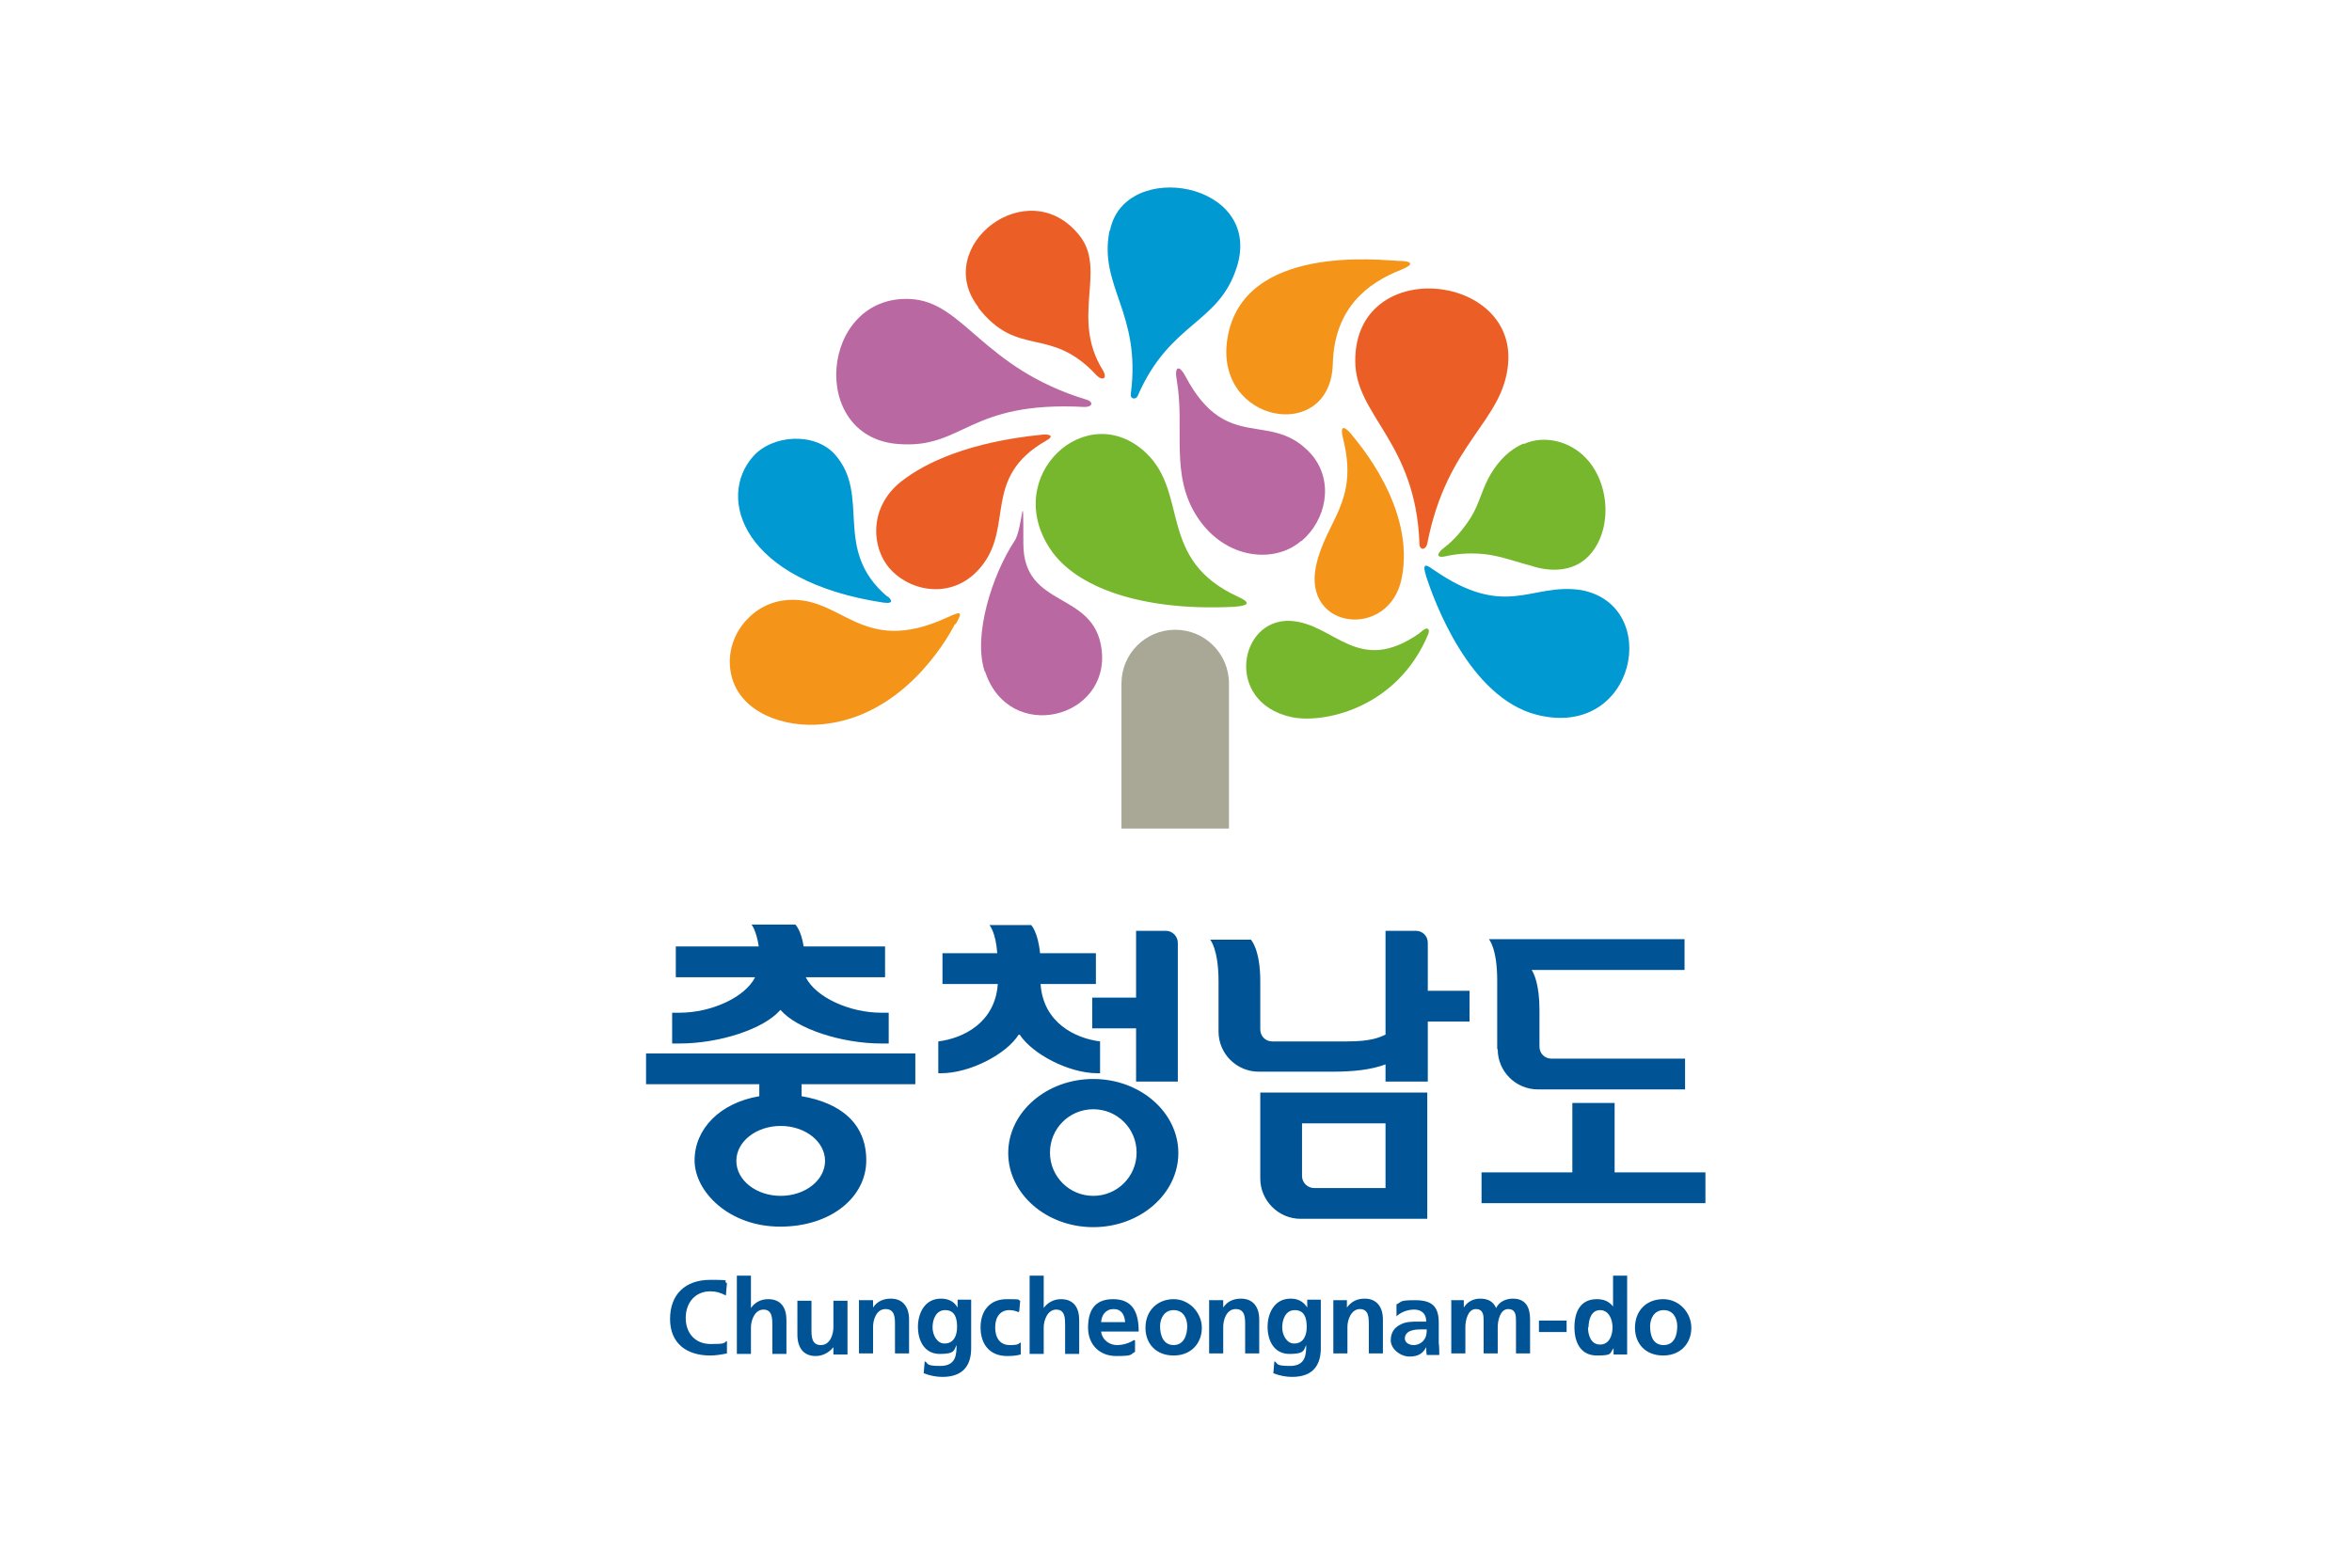
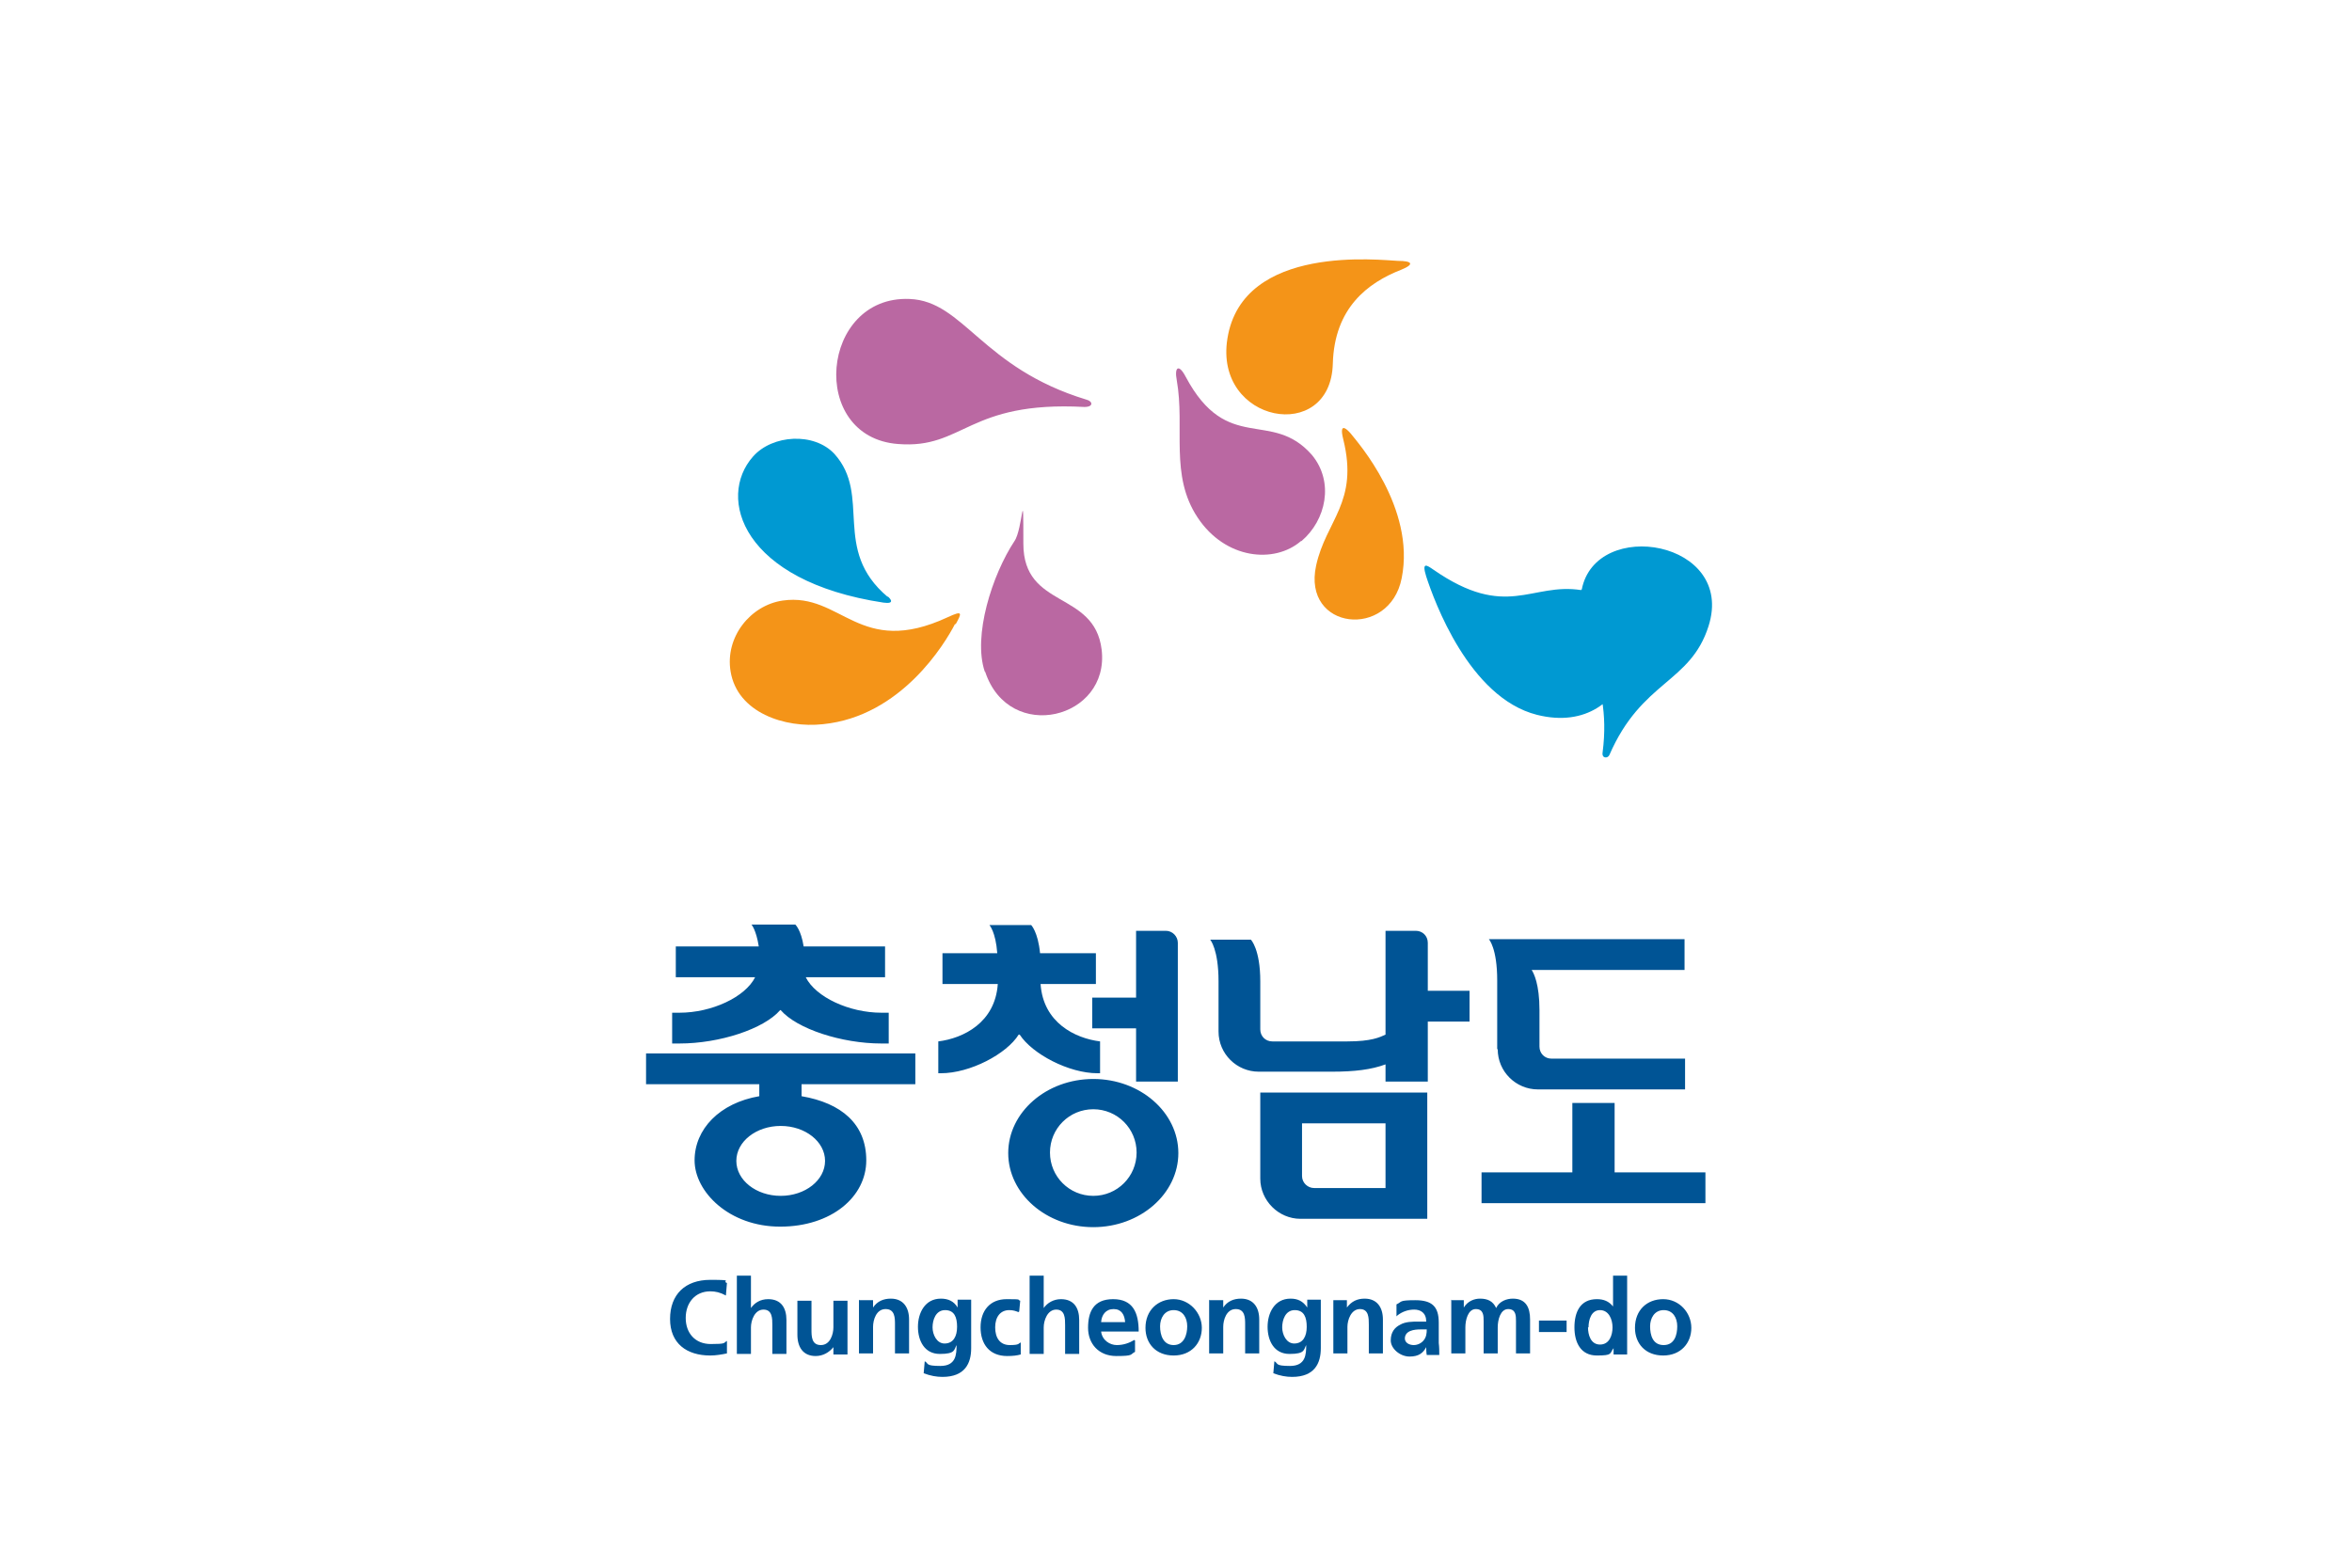
- <svg xmlns="http://www.w3.org/2000/svg" xmlns:ns1="http://www.inkscape.org/namespaces/inkscape" id="Layer_1" version="1.1" viewBox="0 0 450.7 300.5">
+ <svg xmlns="http://www.w3.org/2000/svg" id="Layer_1" version="1.1" viewBox="0 0 450.7 300.5">
  <defs>
    <style>
      .st0 {
        fill: #0099d2;
      }

      .st1 {
        fill: #ba68a2;
      }

      .st2 {
        fill: #fff;
      }

      .st3 {
        fill: #005495;
      }

      .st4 {
        fill: #f49418;
      }

      .st5 {
        fill: #a9a896;
      }

      .st6 {
        fill: #77b72d;
      }

      .st7 {
        fill: #eb5f27;
      }
    </style>
  </defs>
-   <path id="path6676" class="st2" d="M450.7,300.5H0V0h450.7v300.5Z" ns1:connector-curvature="0" />
  <g>
    <path class="st4" d="M183.1,119.7c1.2-2.2,1.5-2.8-1.5-1.4-17,7.9-20.3-4.8-31.6-3.2-6.2.9-11.1,7-10,13.6,1.3,7.9,10.4,10.9,17.7,10.1,15-1.5,23.4-15.5,25.3-19.2h.1ZM267.9,50c2.6,0,3.3.6.6,1.7-6.4,2.5-12.8,7.3-13.1,18-.4,15.5-22.8,11.4-20.2-4.8,2.9-18.3,29.6-15,32.7-14.9ZM268.6,110.8c2.7-13.5-8.6-26.2-9.6-27.5-.3-.4-2.6-3.1-1.6.9,3,12.1-3.3,15.5-5.2,24.2-2.7,12.4,14.1,14.2,16.4,2.4h0Z" />
-     <path class="st6" d="M219.6,86.8c-11.3-10.7-27.8,4.4-18.3,18.5,4.8,7.2,17.3,11.9,35.2,11,2.6-.2,3.4-.7.8-1.9-15.6-7.1-9.4-19.7-17.7-27.6h0ZM272.1,121.3c-11.9,8.4-16.3-1.8-24.8-2.3-9.9-.5-12.7,15.5,0,18.4,5.9,1.4,20.4-1.4,26.4-15.9.3-.8,0-1.7-1.5-.3h-.1ZM292,85c-2.7,1.1-4.8,3.3-6.3,5.8-1.6,2.6-2.2,5.7-3.8,8.3-1.4,2.2-3.2,4.4-5.2,5.9-1.2.9-1.8,2.1.4,1.6,1.8-.4,4.3-.7,7.3-.4,3.1.3,7.1,1.8,8.9,2.2,3.8,1.3,8.2,1.2,11.1-1.8,4.7-4.9,4.1-14-.5-18.8-3-3.2-7.9-4.5-11.9-2.7h0Z" />
-     <path class="st0" d="M170.1,114.3c.6.5,1.4,1.5-.8,1.2-27.1-4.1-32-20.1-25-28,3.7-4.2,11.7-4.7,15.6-.5,7.2,8-.6,18.3,10.2,27.4h0ZM303,113.1c-9.6-1.5-14.3,5.8-28.3-3.9-1.3-.9-2.3-1.6-1.4,1.3,1.5,4.6,8.2,23.2,21.2,26.5,19,4.8,24.1-21,8.5-23.9h0ZM212.6,44.3c-2.1,10.6,6.1,15.6,4.1,31.1-.2,1.2,1,1.2,1.3.5,6.2-14.3,15.5-13.7,19-24.7,5.2-16.4-21.6-20.9-24.3-7h-.1Z" />
-     <path class="st7" d="M199.8,83.3c-14.2,1.4-22.5,5.4-27,8.9-6.6,5.1-5.8,13.3-1.9,17.2,4.1,4.2,12.1,5.5,17.2-.9,6.2-7.7.1-17,12.3-24,1.8-1,.7-1.3-.7-1.2h0ZM187.4,58.9c7.7,9.9,13.7,3.4,22.6,12.9,1.3,1.4,2.3.7,1.3-.9-6.2-10,.8-19.1-4.4-25.7-9.8-12.5-28.5,2-19.4,13.7h-.1ZM259.7,69.2c0,10.5,11.6,15.4,12.3,35,0,1.3,1.2,1.3,1.5,0,3.8-19.6,14.6-23.3,15.5-34.6,1.4-17.4-29.3-20.5-29.3-.5h0Z" />
+     <path class="st0" d="M170.1,114.3c.6.5,1.4,1.5-.8,1.2-27.1-4.1-32-20.1-25-28,3.7-4.2,11.7-4.7,15.6-.5,7.2,8-.6,18.3,10.2,27.4h0ZM303,113.1c-9.6-1.5-14.3,5.8-28.3-3.9-1.3-.9-2.3-1.6-1.4,1.3,1.5,4.6,8.2,23.2,21.2,26.5,19,4.8,24.1-21,8.5-23.9h0Zc-2.1,10.6,6.1,15.6,4.1,31.1-.2,1.2,1,1.2,1.3.5,6.2-14.3,15.5-13.7,19-24.7,5.2-16.4-21.6-20.9-24.3-7h-.1Z" />
    <path class="st1" d="M188.8,128.8c4.6,13.8,23.9,9,22.3-4.3-1.4-11.4-15-7.7-15-20.3s-.1-2.8-1.7-.5c-4.3,6.5-8,18.2-5.7,25h0ZM172.1,85.1c12.6,1,13.3-8.3,35.7-7.1,1.8,0,1.6-1.1.4-1.4-20.1-6.1-23.5-18.9-33.9-19.3-17.1-.7-19.5,26.5-2.2,27.8h0ZM249.4,103.7c4.7-4,6.3-11.3,2-16.5-7.8-8.9-16.2,0-24.2-15-1.3-2.5-2.2-1.9-1.7.7,1.6,9.1-1.4,18.2,4,26.3,5.3,8,14.7,8.9,19.8,4.5h0Z" />
-     <path id="path6708" class="st5" d="M225.2,120.7c-5.7,0-10.3,4.6-10.3,10.3v27.8h20.6v-27.8c0-5.7-4.6-10.3-10.3-10.3Z" ns1:connector-curvature="0" />
  </g>
  <path class="st3" d="M139.3,259.4c-1,.2-2.1.4-3.2.4-4.5,0-7.7-2.3-7.7-7s2.9-7.5,7.7-7.5,2.1.2,3.2.6l-.2,2.4c-1.1-.6-2-.8-3-.8-2.9,0-4.7,2.2-4.7,5.1s1.8,5,4.8,5,2.4-.2,3.1-.6v2.4h0ZM141.2,244.5h2.7v6.2h0c.7-1,1.8-1.7,3.3-1.7,2.5,0,3.5,1.7,3.5,4v6.5h-2.7v-5.5c0-1.3,0-3-1.7-3s-2.4,2.1-2.4,3.4v5.1h-2.7v-15.1h0ZM162.3,259.6h-2.6v-1.4h0c-.8,1-2,1.7-3.4,1.7-2.4,0-3.5-1.7-3.5-4.1v-6.5h2.7v5.5c0,1.3,0,3,1.8,3s2.4-2.1,2.4-3.4v-5.1h2.7v10.3h0ZM164.7,249.2h2.6v1.4h0c.8-1.2,2-1.7,3.4-1.7,2.4,0,3.5,1.7,3.5,4v6.5h-2.7v-5.5c0-1.3,0-3-1.8-3s-2.4,2.1-2.4,3.4v5.1h-2.7v-10.3h0ZM181,257.5c-1.5,0-2.3-1.7-2.3-3.1s.6-3.3,2.4-3.3,2.3,1.4,2.3,3.2-.7,3.2-2.4,3.2h0ZM183.5,249.2v1.4h0c-.7-1.2-1.8-1.7-3.2-1.7-3.1,0-4.4,2.8-4.4,5.4s1.2,5.2,4.2,5.2,2.7-.8,3.2-1.7h0c0,1.8-.1,4-3.1,4s-2.2-.5-3-.9l-.2,2.3c1.3.5,2.5.7,3.6.7,4.3,0,5.5-2.6,5.5-5.5v-9.3h-2.6ZM195.2,251.5c-.5-.2-1-.4-1.8-.4-1.7,0-2.7,1.3-2.7,3.3s.9,3.4,2.8,3.4,1.6-.3,2.1-.5v2.3c-.7.2-1.5.3-2.6.3-3.4,0-5.1-2.3-5.1-5.5s1.8-5.4,5-5.4,1.9.1,2.6.3l-.2,2.1h-.1ZM197.3,244.5h2.7v6.2h0c.7-1,1.9-1.7,3.3-1.7,2.5,0,3.5,1.7,3.5,4v6.5h-2.7v-5.5c0-1.3,0-3-1.7-3s-2.4,2.1-2.4,3.4v5.1h-2.7v-15.1h0ZM211,253.4c.1-1.4.9-2.5,2.4-2.5s2.1,1.1,2.2,2.5h-4.6,0ZM217.4,256.8c-1,.6-2.1,1-3.4,1s-2.8-.9-3-2.6h7.2c0-3.6-1.1-6.2-4.9-6.2s-4.8,2.5-4.8,5.5,2,5.4,5.4,5.4,2.6-.3,3.6-.8v-2.2h-.1ZM222.3,254.2c0-1.5.8-3.1,2.6-3.1s2.6,1.5,2.6,3.1-.6,3.6-2.6,3.6-2.6-1.9-2.6-3.6h0ZM219.5,254.5c0,3,2,5.3,5.4,5.3s5.4-2.4,5.4-5.3-2.4-5.5-5.4-5.5-5.4,2.1-5.4,5.5h0ZM231.8,249.2h2.6v1.4h0c.8-1.2,2-1.7,3.4-1.7,2.4,0,3.5,1.7,3.5,4v6.5h-2.7v-5.5c0-1.3,0-3-1.8-3s-2.4,2.1-2.4,3.4v5.1h-2.7v-10.3h0ZM248,257.5c-1.5,0-2.3-1.7-2.3-3.1s.6-3.3,2.4-3.3,2.3,1.4,2.3,3.2-.7,3.2-2.4,3.2ZM250.5,249.2v1.4h0c-.8-1.2-1.8-1.7-3.2-1.7-3.1,0-4.4,2.8-4.4,5.4s1.2,5.2,4.2,5.2,2.7-.8,3.2-1.7h0c0,1.8-.1,4-3.1,4s-2.2-.5-3-.9l-.2,2.3c1.3.5,2.5.7,3.6.7,4.3,0,5.5-2.6,5.5-5.5v-9.3h-2.6ZM255.5,249.2h2.6v1.4h0c.9-1.2,2-1.7,3.4-1.7,2.4,0,3.5,1.7,3.5,4v6.5h-2.7v-5.5c0-1.3,0-3-1.7-3s-2.4,2.1-2.4,3.4v5.1h-2.7v-10.3h0ZM269.2,256.6c0-1.6,1.8-1.8,3-1.8h1.2c0,.8-.1,1.5-.6,2.1-.4.5-1.1.9-1.9.9s-1.7-.4-1.7-1.3h0ZM267.8,252.1c.9-.7,2-1.1,3.2-1.1s2.3.6,2.3,2.3h-1.5c-1.1,0-2.5,0-3.5.6-1,.5-1.8,1.4-1.8,3s1.8,3.1,3.6,3.1,2.6-.7,3.2-1.8h0c0,.3,0,1,.1,1.5h2.4c0-.8,0-1.5-.1-2.3v-3.9c0-3.1-1.3-4.3-4.5-4.3s-2.5.3-3.6.8v2.3l.2-.2ZM278,249.2h2.5v1.4h0c.8-1.3,2.1-1.7,3.1-1.7,1.5,0,2.5.5,3.1,1.8.6-1.3,2-1.8,3.2-1.8,2.5,0,3.3,1.7,3.3,4v6.5h-2.7v-6.2c0-1,0-2.3-1.5-2.3s-2,2.1-2,3.5v5h-2.7v-6.2c0-1,0-2.3-1.5-2.3s-2,2.1-2,3.5v5h-2.7v-10.3h0ZM294.9,255.3v-2.2h5.3v2.2h-5.3ZM304.4,254.4c0-1.4.5-3.3,2.2-3.3s2.4,1.8,2.4,3.3-.6,3.3-2.4,3.3-2.3-1.9-2.3-3.3h0ZM309.2,259.6h2.6v-15.1h-2.7v5.9h0c-.8-1-1.8-1.4-3.1-1.4-3.2,0-4.3,2.5-4.3,5.4s1.2,5.4,4.3,5.4,2.4-.4,3.2-1.4h0v1.2ZM316.2,254.2c0-1.5.8-3.1,2.6-3.1s2.6,1.5,2.6,3.1-.5,3.6-2.6,3.6-2.6-1.9-2.6-3.6h0ZM313.3,254.5c0,3,2,5.3,5.4,5.3s5.4-2.4,5.4-5.3-2.3-5.5-5.4-5.5-5.4,2.1-5.4,5.5h0ZM149.6,193.6c3.1,3.6,11.7,6.4,19.3,6.4h1.4v-5.9h-1.4c-6.2,0-12.6-3-14.5-6.8h15.2v-5.9h-15.6c-.5-3.2-1.6-4.2-1.6-4.2h-8.4s.9,1,1.4,4.2h-15.9v5.9h15.2c-1.9,3.8-8.3,6.8-14.5,6.8h-1.4v5.9h1.4c7.7,0,16.2-2.8,19.3-6.4h.1ZM175.4,207.8v-5.9h-51.6v5.9h21.7v2.3c-7.6,1.3-12.4,6.3-12.4,12.3s6.6,12.7,16.4,12.7,16.5-5.7,16.5-12.7-4.8-11-12.4-12.3v-2.3h21.8ZM158.1,222.5c0,3.7-3.8,6.7-8.5,6.7s-8.5-3-8.5-6.7,3.8-6.7,8.5-6.7,8.5,3,8.5,6.7ZM309.4,224.7v-13.3h-8.1v13.3h-17.4v5.9h42.9v-5.9h-17.5.1ZM287,201.1c0,4.3,3.5,7.7,7.7,7.7h28.2v-5.9h-25.6c-1.3,0-2.3-1-2.3-2.3v-7c0-5-1.1-7.1-1.5-7.7h29.3v-5.9h-37.5s1.6,1.7,1.6,7.9v13.2h0ZM273.6,189.9v-9.2c0-1.3-1-2.3-2.3-2.3h-5.8v19.9h0c-1.1.5-2.7,1.3-7.3,1.3h-14.4c-1.3,0-2.3-1-2.3-2.3v-9.2c0-6.2-1.8-8-1.8-8h-7.8s1.6,1.8,1.6,8v9.6c0,4.3,3.5,7.7,7.7,7.7h14.1c4.3,0,7.5-.4,10.2-1.4h0v3.3h8.1v-11.5h8v-5.9h-8ZM241.5,225.9c0,4.2,3.5,7.7,7.7,7.7h24.3v-24.2h-32v16.5ZM249.6,215.3h15.9v12.4h-13.7c-1.2,0-2.3-1-2.3-2.3v-10.1h.1ZM209.5,206.8c-9,0-16.3,6.4-16.3,14.2s7.3,14.2,16.3,14.2,16.3-6.4,16.3-14.2-7.3-14.2-16.3-14.2ZM209.5,229.2c-4.6,0-8.3-3.7-8.3-8.3s3.7-8.3,8.3-8.3,8.3,3.7,8.3,8.3-3.7,8.3-8.3,8.3ZM223.5,178.4h-5.8v12.8h-8.4v5.9h8.4v10.2h8v-26.6c0-1.2-1-2.3-2.3-2.3h.1ZM195.4,198.3c2.4,3.7,9.4,7.4,14.9,7.4h.5v-6.1c-4.8-.6-10.9-3.6-11.4-11h10.6v-5.9h-10.7c-.4-4.1-1.7-5.4-1.7-5.4h-8s1.2,1.3,1.5,5.4h-10.5v5.9h10.6c-.5,7.4-6.6,10.4-11.4,11v6.1h.5c5.6,0,12.6-3.7,14.9-7.4h.2Z" />
</svg>